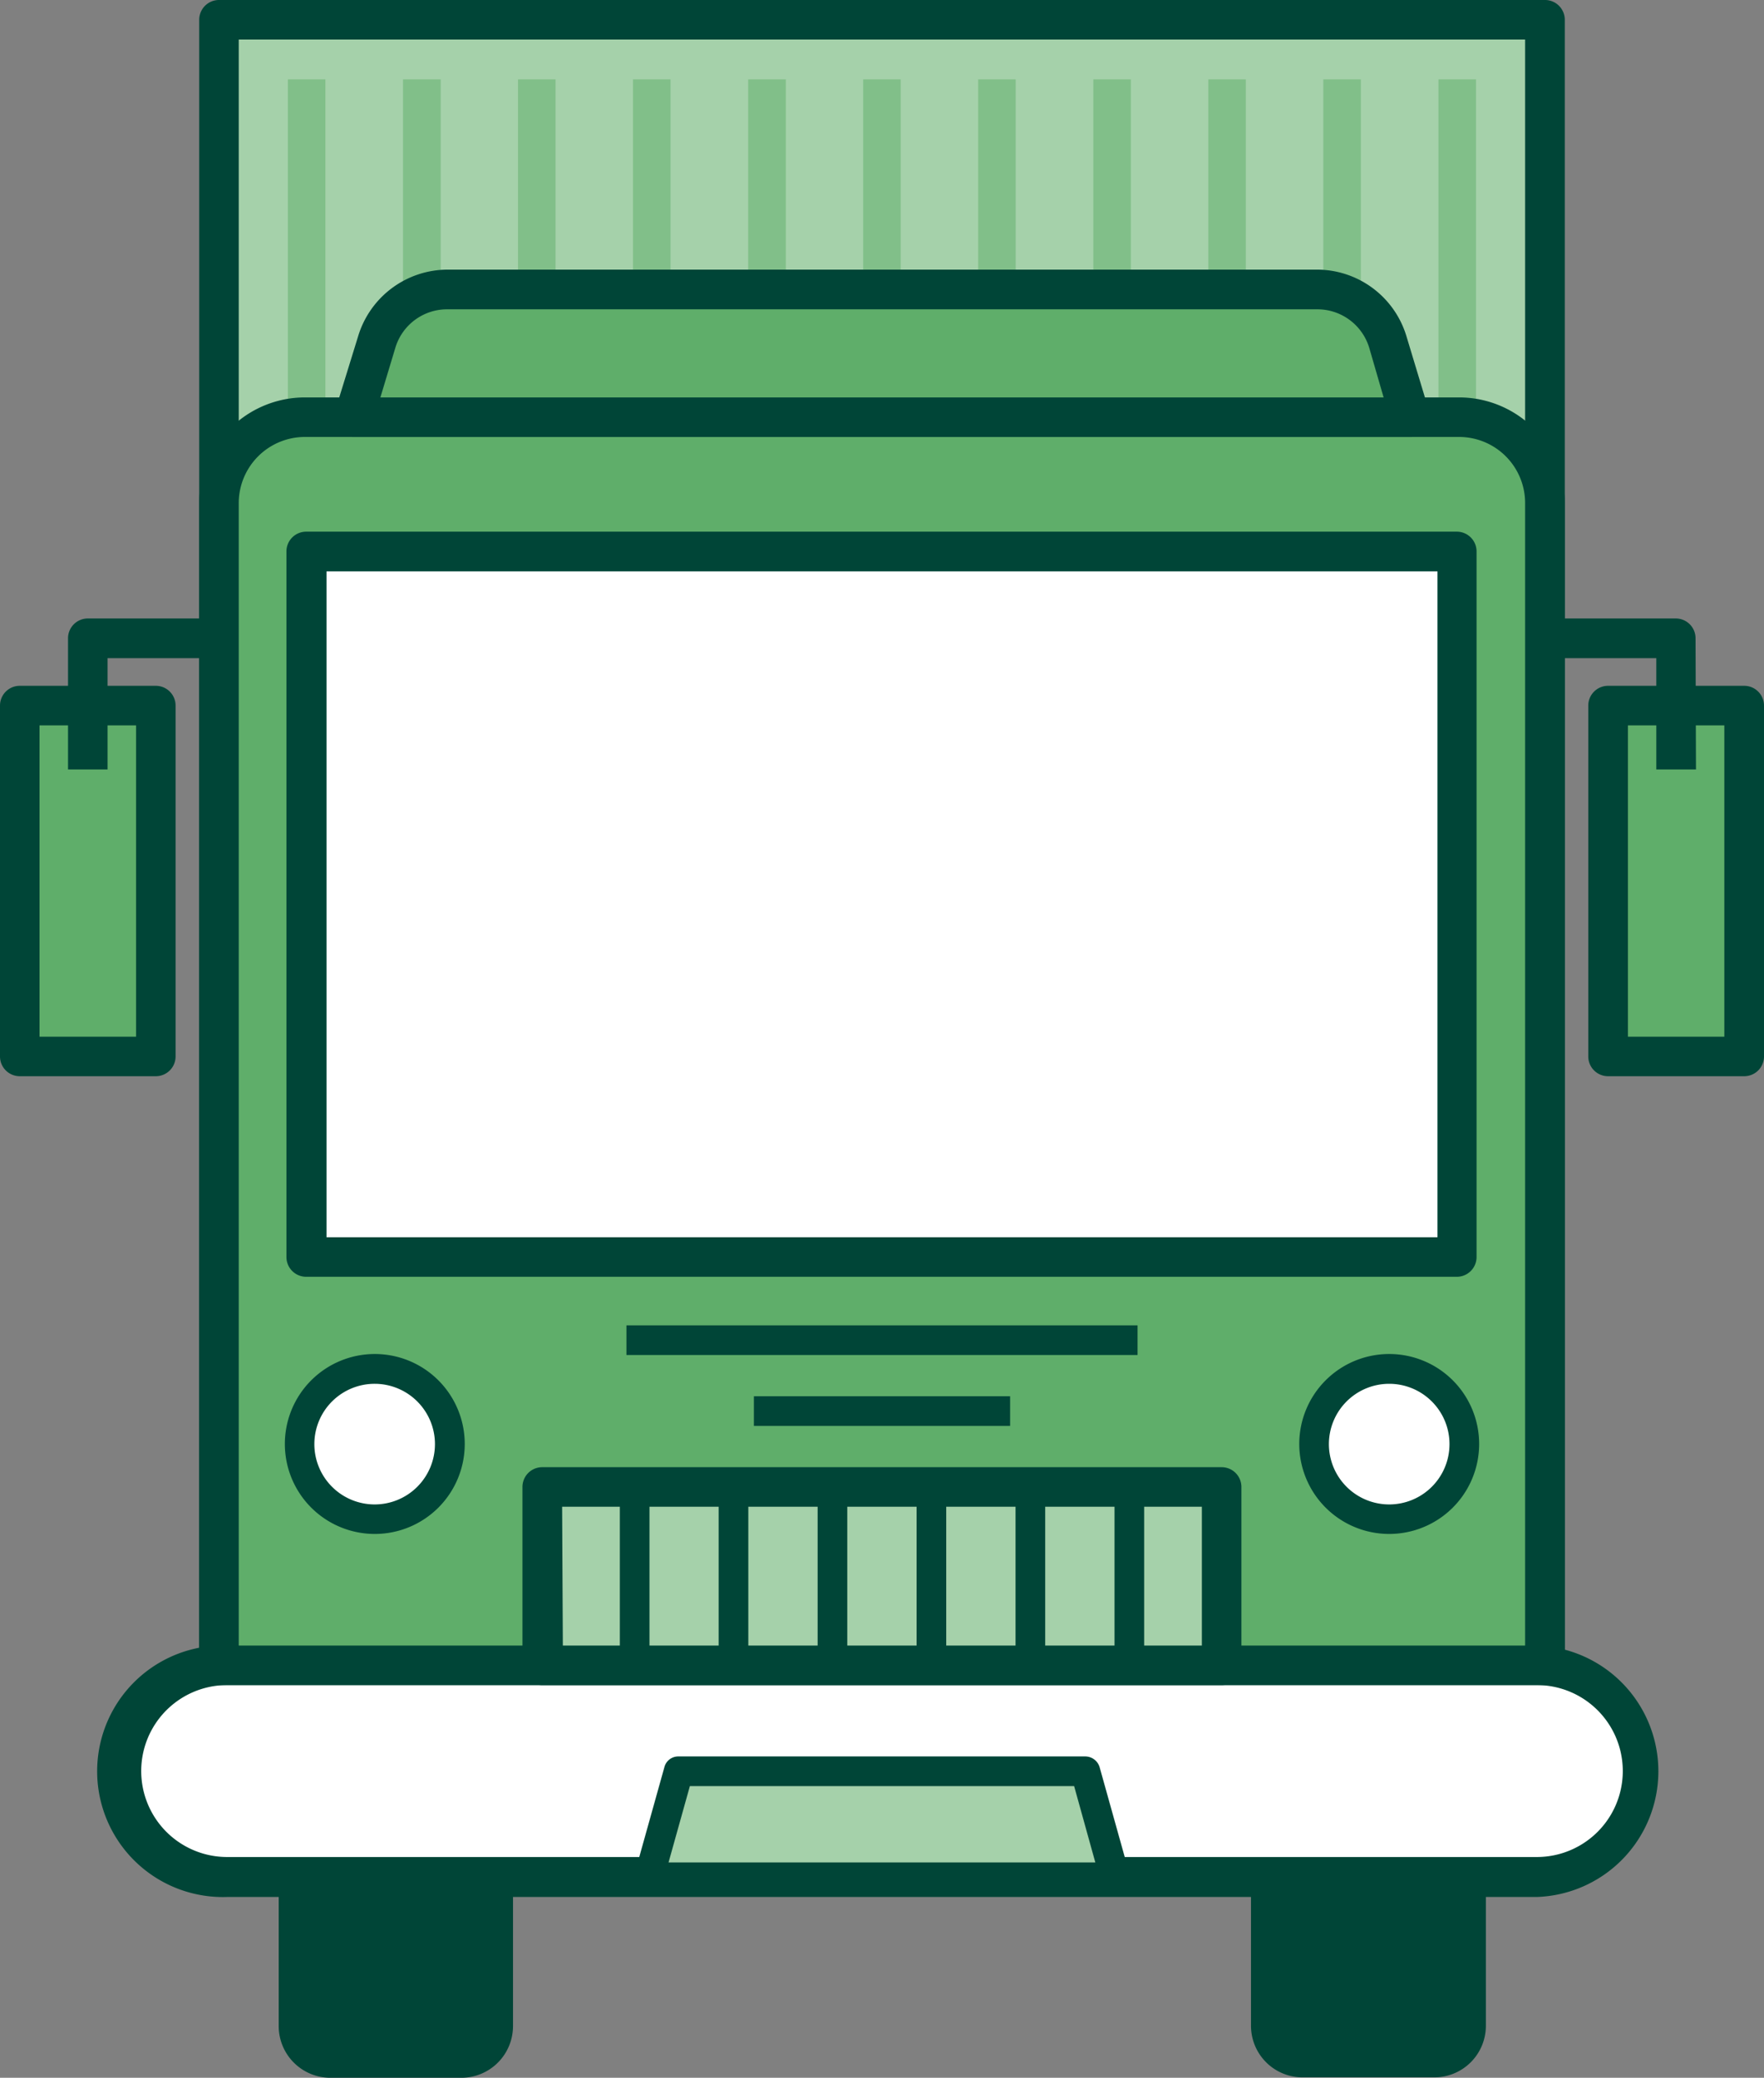
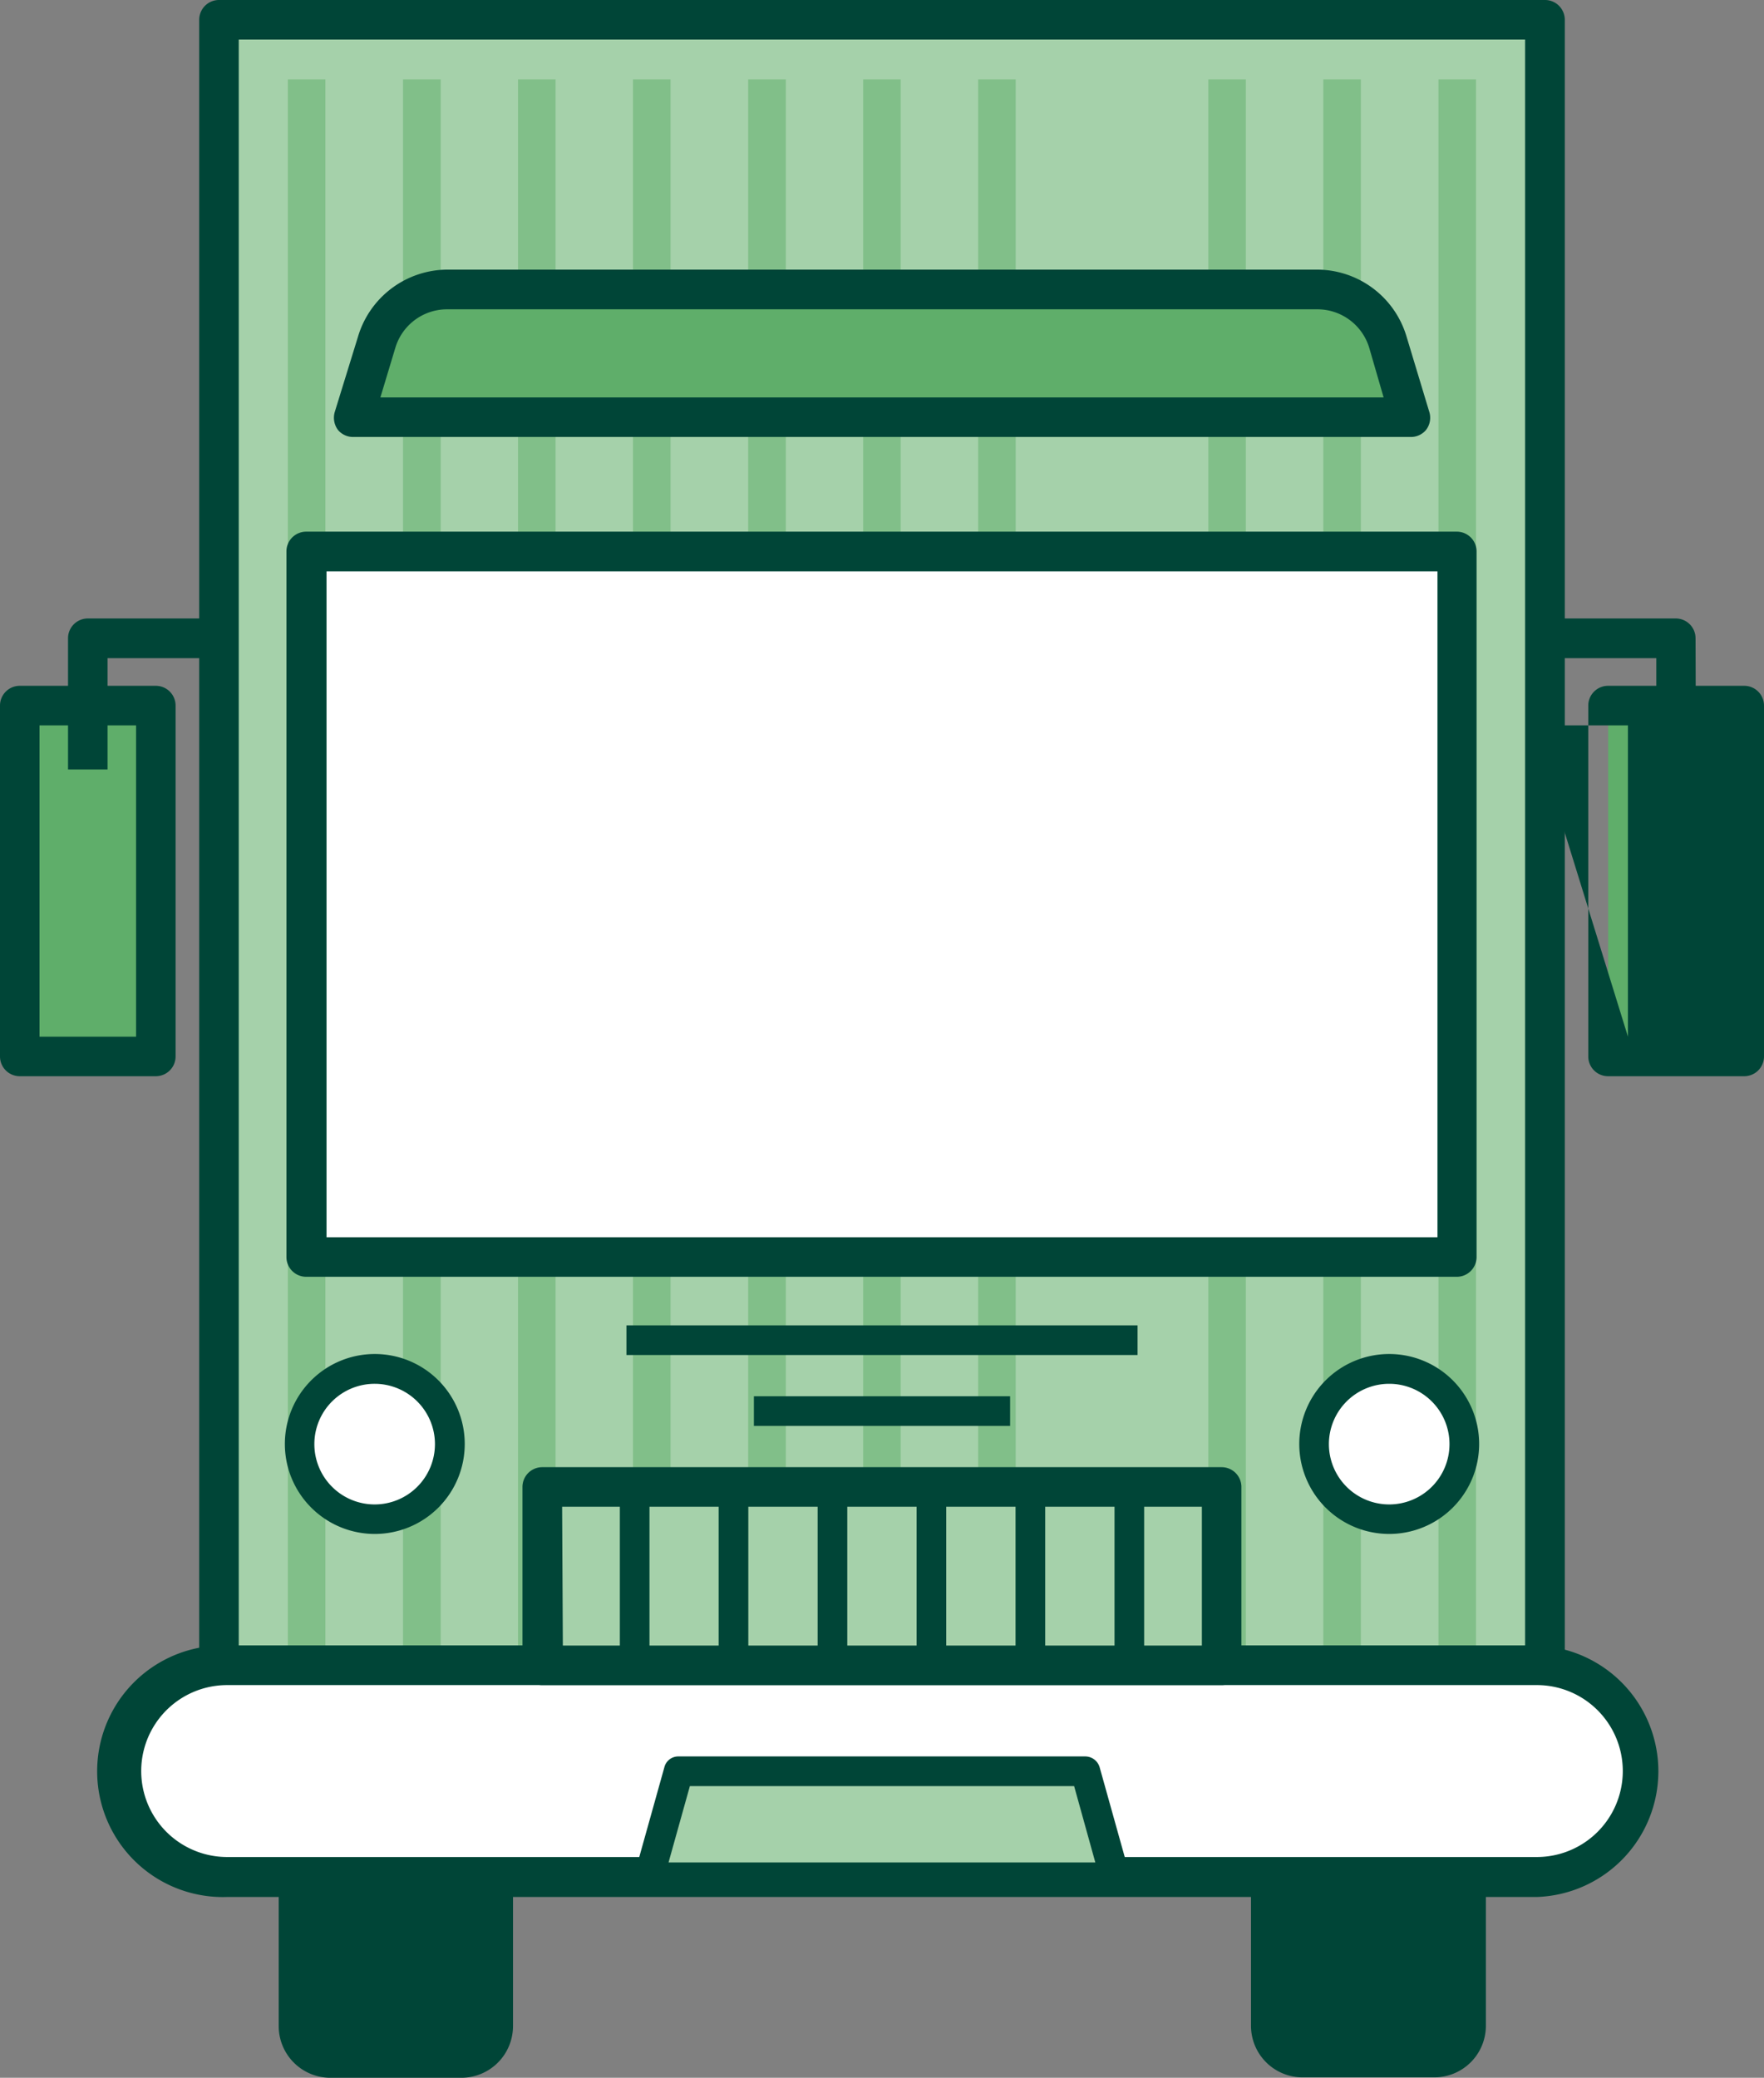
<svg xmlns="http://www.w3.org/2000/svg" viewBox="0 0 123.17 145.03">
  <rect x="0" y="0" width="123.17" height="145.03" fill="#808080" stroke="none" />
  <defs>
    <style>.cls-1{fill:#a5d1aa;}.cls-2{fill:#81bf89;}.cls-3{fill:#004537;}.cls-4{fill:#fff;}.cls-5{fill:#5fae6a;}.cls-6{fill:none;}</style>
  </defs>
  <title>Asset 49</title>
  <g id="Layer_2" data-name="Layer 2">
    <g id="TXT">
      <rect class="cls-1" x="15.29" y="1.38" width="92.59" height="114.86" />
      <rect class="cls-2" x="100.44" y="5.54" width="2.62" height="110.7" />
      <rect class="cls-2" x="92.4" y="5.54" width="2.62" height="110.7" />
      <rect class="cls-2" x="84.37" y="5.54" width="2.62" height="110.7" />
-       <rect class="cls-2" x="76.34" y="5.54" width="2.62" height="110.7" />
      <rect class="cls-2" x="68.3" y="5.54" width="2.62" height="110.7" />
      <rect class="cls-2" x="60.27" y="5.54" width="2.62" height="110.7" />
      <rect class="cls-2" x="52.24" y="5.54" width="2.63" height="110.7" />
      <rect class="cls-2" x="44.2" y="5.54" width="2.62" height="110.7" />
      <rect class="cls-2" x="36.17" y="5.54" width="2.62" height="110.7" />
      <rect class="cls-2" x="28.14" y="5.54" width="2.63" height="110.7" />
      <rect class="cls-2" x="20.1" y="5.54" width="2.62" height="110.7" />
      <path class="cls-3" d="M107.88,117.62H15.29a1.38,1.38,0,0,1-1.38-1.38V1.38A1.38,1.38,0,0,1,15.29,0h92.59a1.38,1.38,0,0,1,1.38,1.38V116.24A1.38,1.38,0,0,1,107.88,117.62Zm-91.21-2.76h89.82V2.76H16.67Z" />
      <path class="cls-4" d="M107.31,116.24H15.86a7.39,7.39,0,0,0-7.4,7.39h0a7.4,7.4,0,0,0,7.4,7.4h91.45a7.39,7.39,0,0,0,7.39-7.4h0A7.39,7.39,0,0,0,107.31,116.24Z" />
      <path class="cls-3" d="M107.31,132.41H15.86a8.78,8.78,0,1,1,0-17.55h91.45a8.78,8.78,0,0,1,0,17.55ZM15.86,117.62a6,6,0,1,0,0,12h91.45a6,6,0,0,0,0-12Z" />
-       <path class="cls-5" d="M101.89,29.12H21.28a6,6,0,0,0-6,6v81.13h92.59V35.11A6,6,0,0,0,101.89,29.12Z" />
-       <path class="cls-3" d="M107.88,117.62H15.29a1.38,1.38,0,0,1-1.38-1.38V35.11a7.38,7.38,0,0,1,7.37-7.37h80.61a7.38,7.38,0,0,1,7.37,7.37v81.13A1.38,1.38,0,0,1,107.88,117.62Zm-91.21-2.76h89.82V35.11a4.61,4.61,0,0,0-4.6-4.61H21.28a4.62,4.62,0,0,0-4.61,4.61Z" />
      <path class="cls-3" d="M19.46,141.43a3.61,3.61,0,0,0,3.61,3.6h9.14a3.61,3.61,0,0,0,3.61-3.6V131H19.46Z" />
      <path class="cls-3" d="M87.35,131v10.4A3.6,3.6,0,0,0,91,145h9.15a3.6,3.6,0,0,0,3.6-3.6V131Z" />
      <rect class="cls-4" x="21.41" y="38.49" width="80.34" height="49.25" />
      <path class="cls-3" d="M101.75,89.12H21.41A1.38,1.38,0,0,1,20,87.74V38.49a1.38,1.38,0,0,1,1.38-1.38h80.34a1.38,1.38,0,0,1,1.38,1.38V87.74A1.38,1.38,0,0,1,101.75,89.12ZM22.8,86.36h77.57V39.88H22.8Z" />
      <rect class="cls-1" x="37.87" y="103.79" width="47.43" height="12.45" />
      <path class="cls-3" d="M85.3,117.62H37.87a1.38,1.38,0,0,1-1.39-1.38V103.79a1.38,1.38,0,0,1,1.39-1.38H85.3a1.38,1.38,0,0,1,1.38,1.38v12.45A1.38,1.38,0,0,1,85.3,117.62Zm-46-2.76H83.92v-9.69H39.25Z" />
      <rect class="cls-3" x="43.28" y="103.79" width="2.07" height="12.45" />
      <rect class="cls-3" x="50.18" y="103.79" width="2.07" height="12.45" />
      <rect class="cls-3" x="57.09" y="103.79" width="2.07" height="12.45" />
      <rect class="cls-3" x="64" y="103.79" width="2.07" height="12.45" />
      <rect class="cls-3" x="70.91" y="103.79" width="2.07" height="12.45" />
      <rect class="cls-3" x="77.82" y="103.79" width="2.07" height="12.45" />
      <rect class="cls-3" x="52.64" y="97.46" width="17.89" height="2.07" />
      <rect class="cls-3" x="43.74" y="92.51" width="35.69" height="2.07" />
      <path class="cls-6" d="M102.23,100.79A5.24,5.24,0,1,1,97,95.56,5.23,5.23,0,0,1,102.23,100.79ZM26.17,95.56a5.24,5.24,0,1,0,5.24,5.23A5.24,5.24,0,0,0,26.17,95.56Z" />
      <path class="cls-4" d="M102.23,100.79A5.24,5.24,0,1,1,97,95.56,5.23,5.23,0,0,1,102.23,100.79ZM26.17,95.56a5.24,5.24,0,1,0,5.24,5.23A5.24,5.24,0,0,0,26.17,95.56Z" />
      <path class="cls-3" d="M97,107.07a6.28,6.28,0,1,1,6.28-6.28A6.28,6.28,0,0,1,97,107.07Zm0-10.48a4.21,4.21,0,1,0,4.21,4.2A4.21,4.21,0,0,0,97,96.59Z" />
      <path class="cls-3" d="M26.17,107.07a6.28,6.28,0,1,1,6.28-6.28A6.28,6.28,0,0,1,26.17,107.07Zm0-10.48a4.21,4.21,0,1,0,4.2,4.2A4.21,4.21,0,0,0,26.17,96.59Z" />
      <rect class="cls-5" x="112.29" y="49.25" width="9.5" height="24.49" />
      <rect class="cls-5" x="1.38" y="49.25" width="9.5" height="24.49" transform="translate(12.26 122.99) rotate(180)" />
-       <path class="cls-3" d="M121.78,75.12h-9.49a1.38,1.38,0,0,1-1.39-1.38V49.25a1.38,1.38,0,0,1,1.39-1.38h9.49a1.38,1.38,0,0,1,1.39,1.38V73.74A1.38,1.38,0,0,1,121.78,75.12Zm-8.11-2.76h6.73V50.63h-6.73Z" />
+       <path class="cls-3" d="M121.78,75.12h-9.49a1.38,1.38,0,0,1-1.39-1.38V49.25a1.38,1.38,0,0,1,1.39-1.38h9.49a1.38,1.38,0,0,1,1.39,1.38V73.74A1.38,1.38,0,0,1,121.78,75.12Zm-8.11-2.76V50.63h-6.73Z" />
      <path class="cls-3" d="M118.42,53.71h-2.77V45.94h-7.77V43.17H117a1.38,1.38,0,0,1,1.39,1.38Z" />
      <path class="cls-3" d="M10.88,75.12H1.38A1.38,1.38,0,0,1,0,73.74V49.25a1.38,1.38,0,0,1,1.38-1.38h9.5a1.38,1.38,0,0,1,1.38,1.38V73.74A1.38,1.38,0,0,1,10.88,75.12ZM2.76,72.36H9.5V50.63H2.76Z" />
      <path class="cls-3" d="M7.51,53.71H4.75V44.55a1.38,1.38,0,0,1,1.38-1.38h9.16v2.77H7.51Z" />
      <path class="cls-5" d="M96.89,23.89a5.19,5.19,0,0,0-5-3.69H31.24a5.18,5.18,0,0,0-5,3.69L24.7,29.12H98.47Z" />
      <path class="cls-3" d="M98.47,30.5H24.7A1.37,1.37,0,0,1,23.59,30a1.43,1.43,0,0,1-.22-1.23L25,23.49a6.54,6.54,0,0,1,6.29-4.67H91.93a6.53,6.53,0,0,1,6.28,4.67l1.58,5.23A1.39,1.39,0,0,1,99.58,30,1.37,1.37,0,0,1,98.47,30.5ZM26.56,27.74H96.61l-1-3.45h0a3.78,3.78,0,0,0-3.64-2.7H31.24a3.77,3.77,0,0,0-3.64,2.7Z" />
      <polygon class="cls-1" points="47.39 123.63 75.78 123.63 77.85 131.03 45.31 131.03 47.39 123.63" />
      <path class="cls-3" d="M77.85,132.06H45.31a1,1,0,0,1-.82-.41,1,1,0,0,1-.17-.9l2.07-7.4a1,1,0,0,1,1-.75H75.78a1.05,1.05,0,0,1,1,.75l2.07,7.4a1,1,0,0,1-.17.9A1.05,1.05,0,0,1,77.85,132.06ZM46.68,130h29.8L75,124.67H48.17Z" />
    </g>
  </g>
</svg>